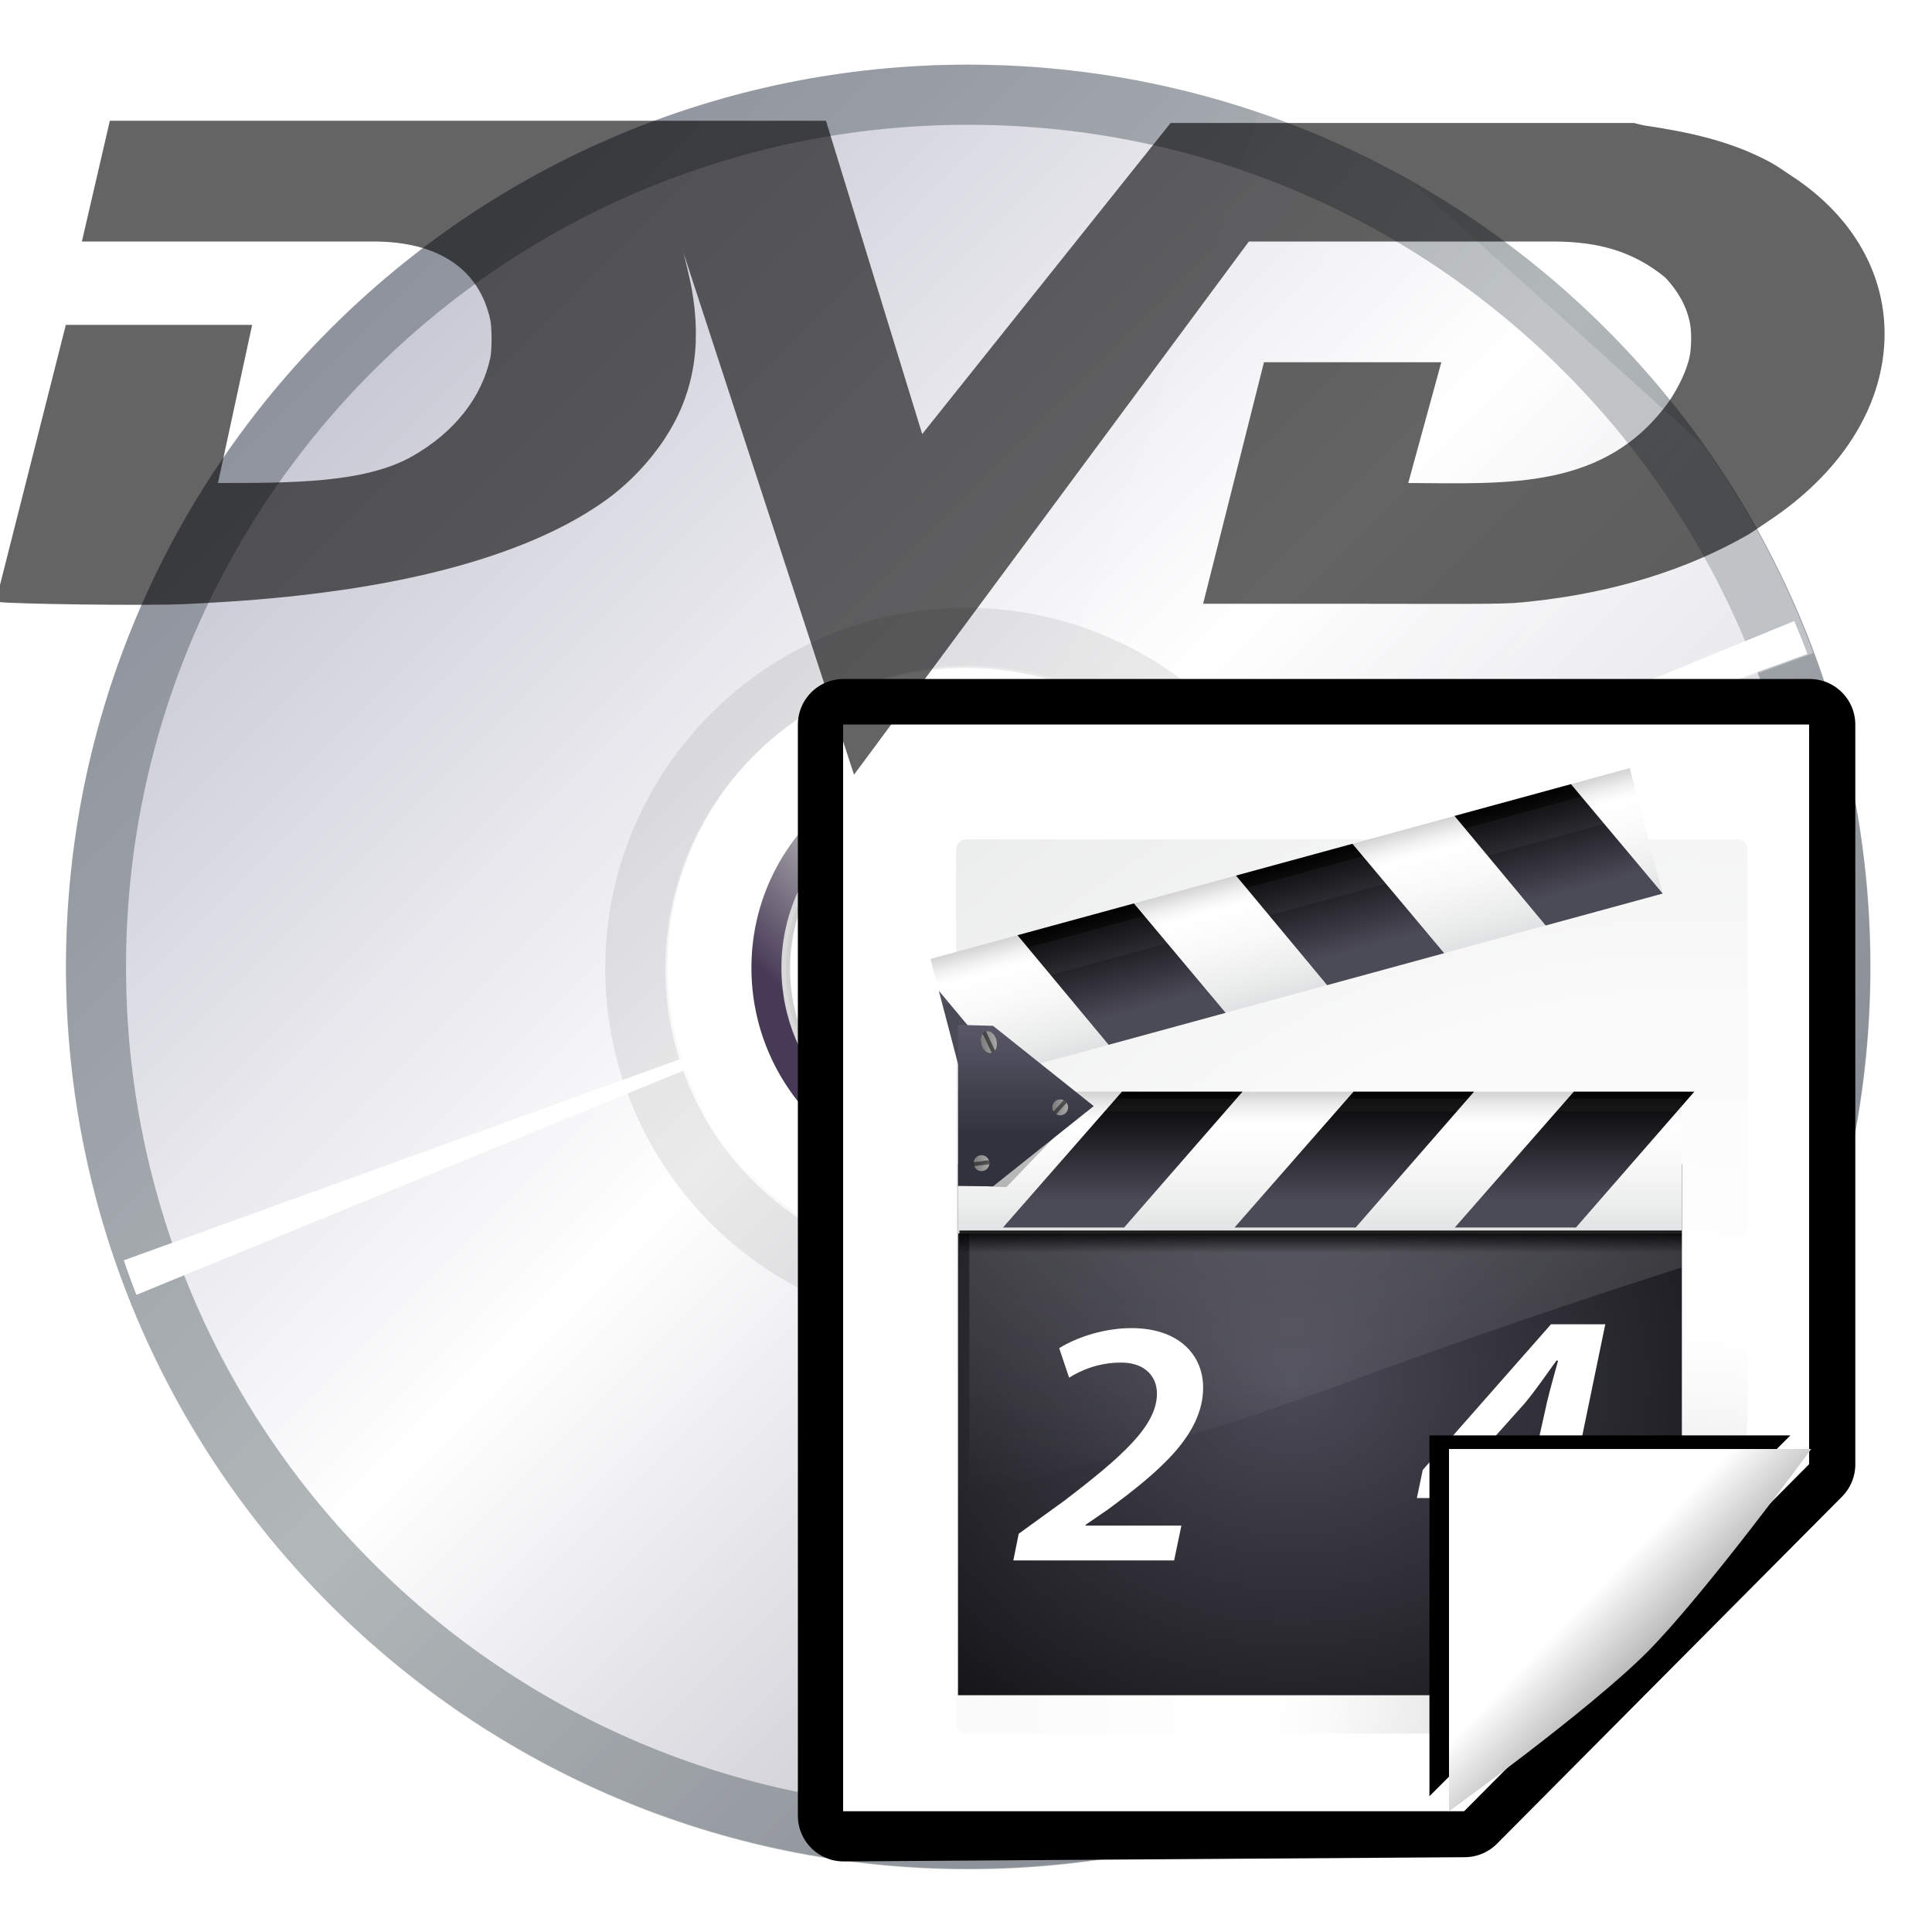
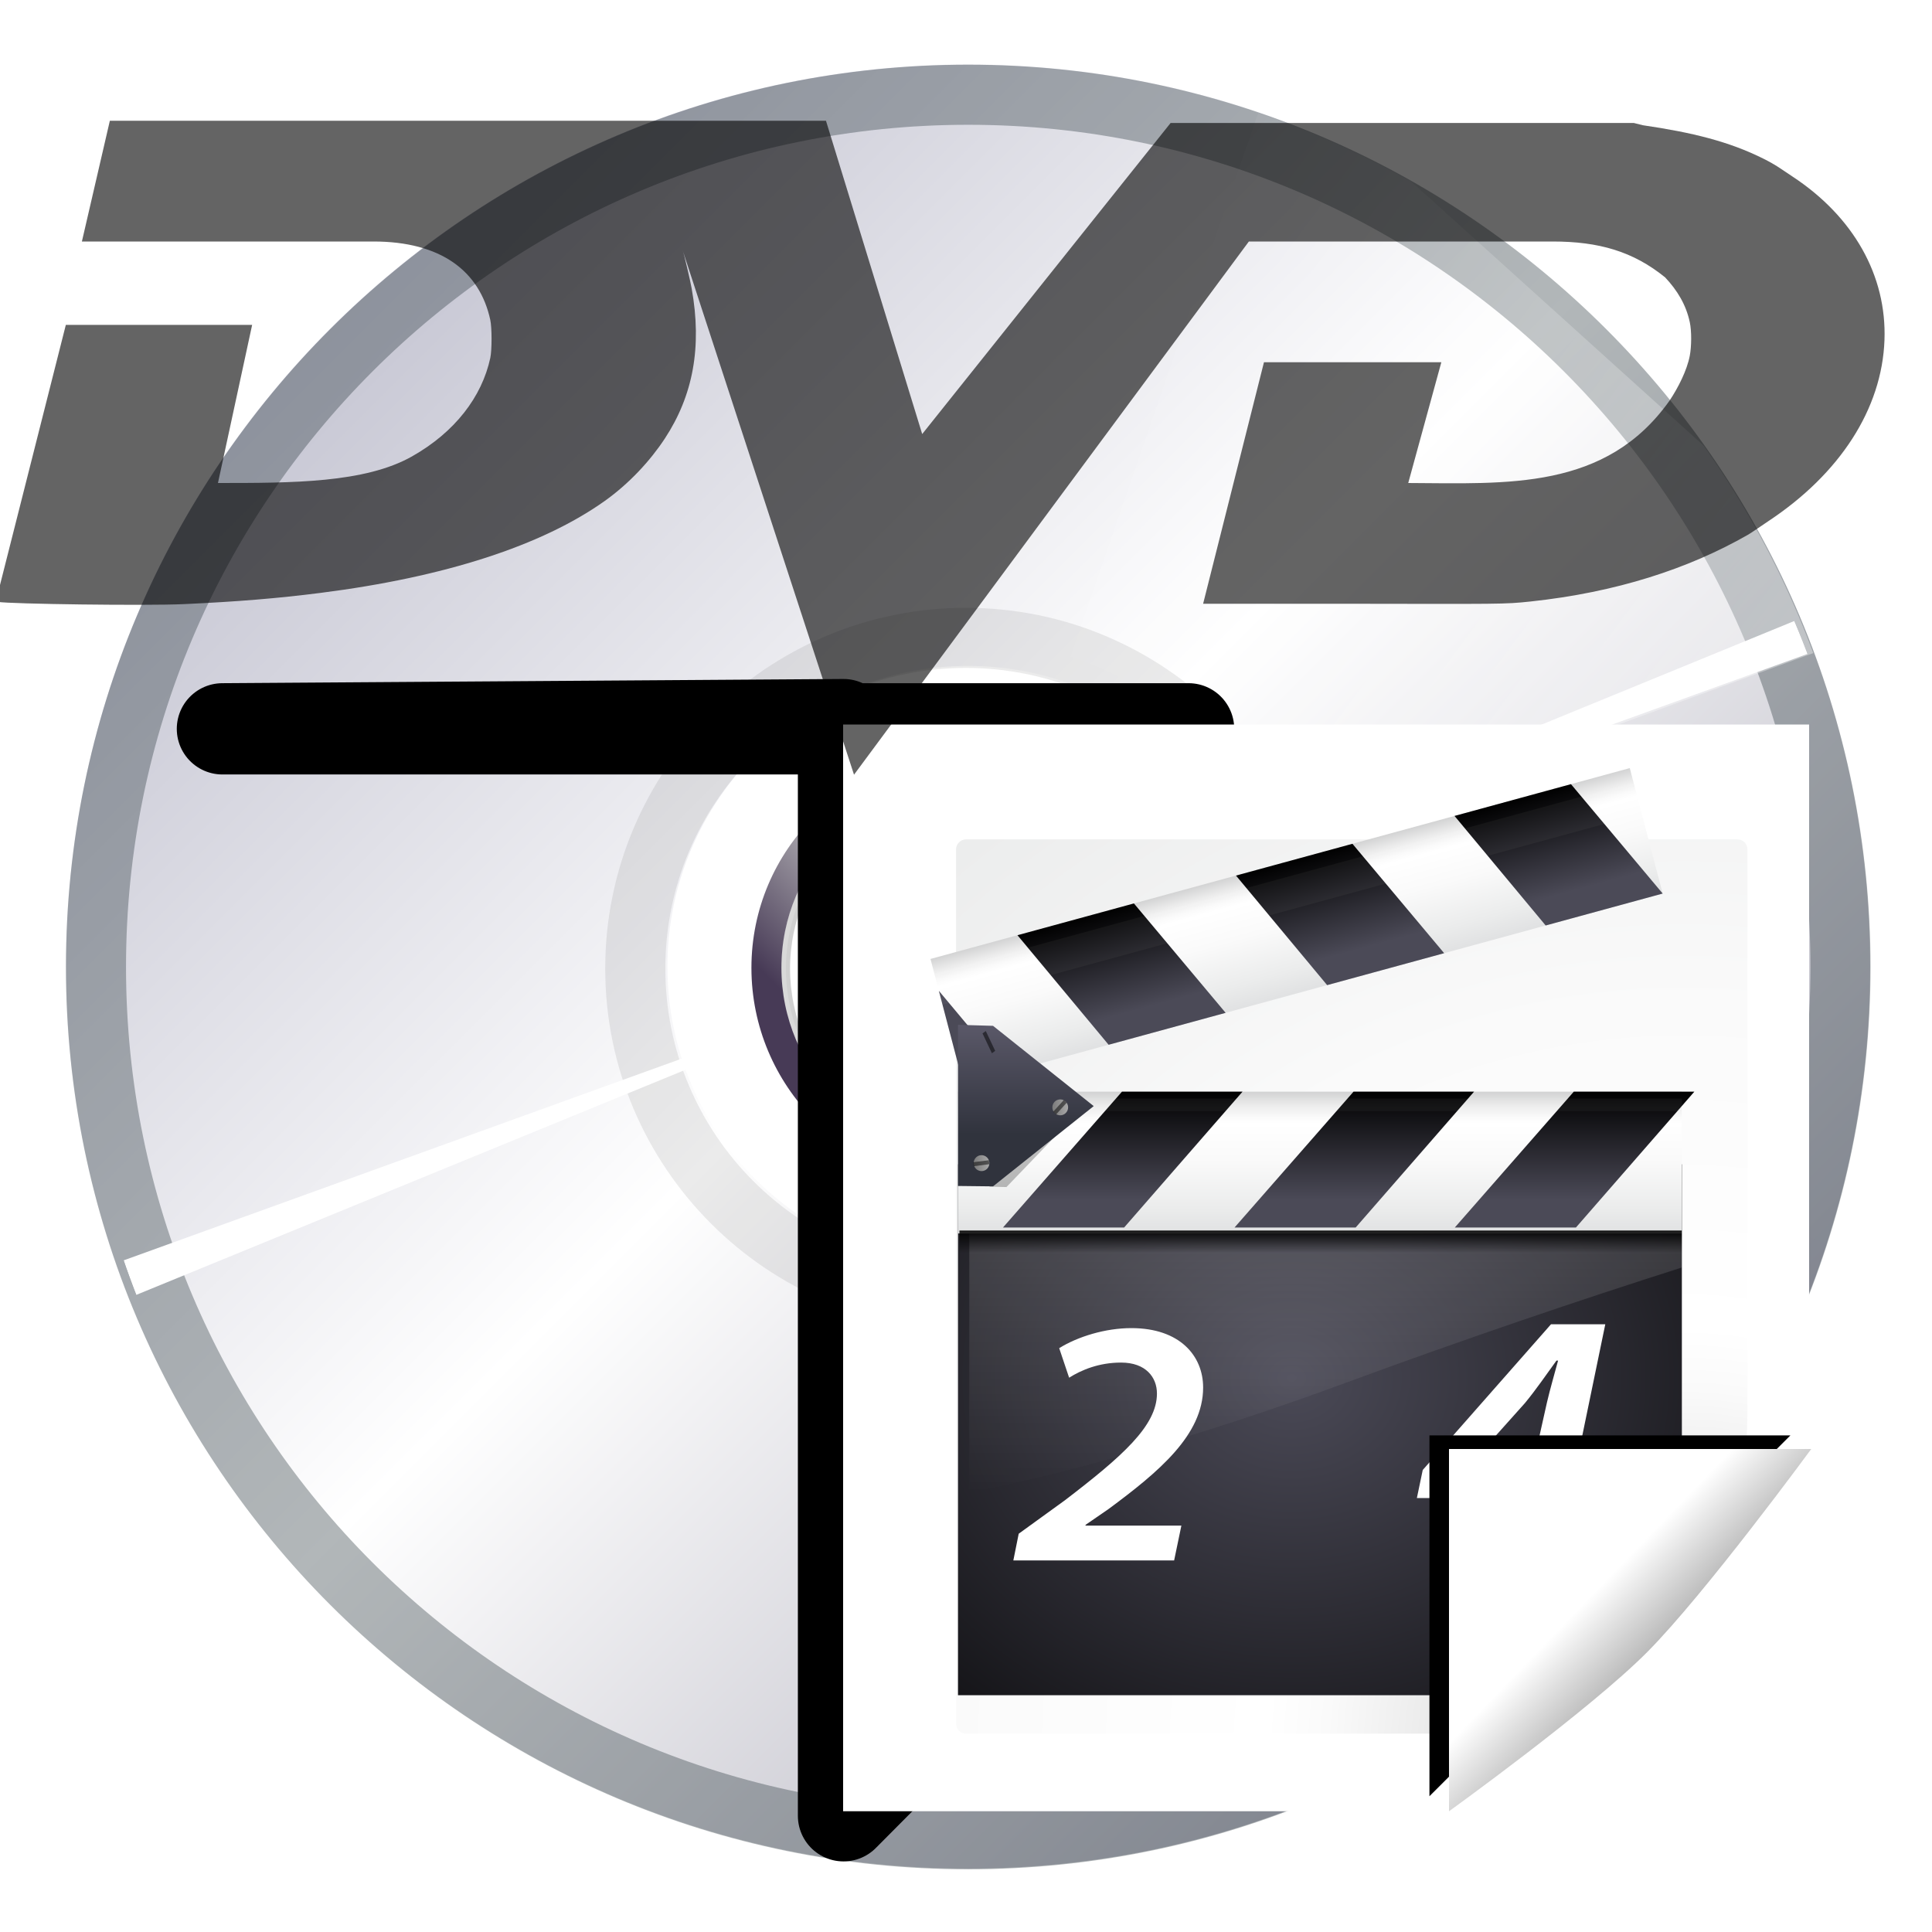
<svg xmlns="http://www.w3.org/2000/svg" xmlns:ns1="http://sodipodi.sourceforge.net/DTD/sodipodi-0.dtd" xmlns:ns2="http://www.inkscape.org/namespaces/inkscape" xmlns:xlink="http://www.w3.org/1999/xlink" version="1.0" id="Livello_1" width="128" height="128" viewBox="100.873 -104.477 263.043 263.042" overflow="visible" enable-background="new 100.873 -104.477 263.043 263.042" xml:space="preserve" ns1:version="0.32" ns2:version="0.48.1 r9760" ns1:docname="tools-rip-video-dvd.svgz" ns2:output_extension="org.inkscape.output.svgz.inkscape" style="overflow:visible" ns2:export-filename="/home/pinheiro/pics/oxygen-icons/scalable/actions/small/16x16/tools-rip-video-dvd.png" ns2:export-xdpi="45" ns2:export-ydpi="45">
  <defs id="defs82">
    <radialGradient gradientUnits="userSpaceOnUse" r="120" cy="27.301" cx="232.5" id="radialGradient2810">
      <stop id="stop2812" style="stop-color:#c2c2d0;stop-opacity:1;" offset="0" />
      <stop offset="0.5" style="stop-color:#ffffff;stop-opacity:1;" id="stop2816" />
      <stop id="stop2820" style="stop-color:#b3b2be;stop-opacity:1;" offset="1" />
    </radialGradient>
    <filter ns2:collect="always" id="filter3736">
      <feGaussianBlur ns2:collect="always" stdDeviation="0.949" id="feGaussianBlur3738" />
    </filter>
    <filter ns2:collect="always" id="filter3740">
      <feGaussianBlur ns2:collect="always" stdDeviation="0.949" id="feGaussianBlur3742" />
    </filter>
    <clipPath clipPathUnits="userSpaceOnUse" id="clipPath3750">
      <path style="fill:url(#linearGradient3754);fill-opacity:1" id="path3752" d="m 232.394,-96.257 c -68.097,0 -123.301,55.204 -123.301,123.301 0,68.097 55.204,123.301 123.301,123.301 68.097,0 123.301,-55.205 123.301,-123.301 0,-68.096 -55.204,-123.301 -123.301,-123.301 z m 0,164.402 c -22.699,0 -41.1,-18.402 -41.1,-41.1 0,-22.699 18.402,-41.1 41.1,-41.1 22.7,0 41.1,18.402 41.1,41.1 0,22.699 -18.401,41.1 -41.1,41.1 z" />
    </clipPath>
    <linearGradient ns2:collect="always" xlink:href="#radialGradient2810" id="linearGradient3754" gradientUnits="userSpaceOnUse" gradientTransform="translate(0,41.1)" x1="137.816" y1="-108.635" x2="314.595" y2="68.144" />
    <filter height="1.563" y="-0.281" width="1.279" x="-0.139" id="filter4330" ns2:collect="always">
      <feGaussianBlur id="feGaussianBlur4332" stdDeviation="3.48" ns2:collect="always" />
    </filter>
    <filter id="filter4236" ns2:collect="always">
      <feGaussianBlur id="feGaussianBlur4238" stdDeviation="0.479" ns2:collect="always" />
    </filter>
    <filter id="filter4171" ns2:collect="always">
      <feGaussianBlur id="feGaussianBlur4173" stdDeviation="0.843" ns2:collect="always" />
    </filter>
    <filter id="filter4155" ns2:collect="always">
      <feGaussianBlur id="feGaussianBlur4157" stdDeviation="0.928" ns2:collect="always" />
    </filter>
    <mask id="mask3853" maskUnits="userSpaceOnUse">
      <path id="path3855" d="m -115.097,-75.001 c -56.832,0 -102.88,46.112 -102.88,102.944 0,56.832 46.047,102.88 102.88,102.88 56.832,0 102.944,-46.047 102.944,-102.88 0,-56.832 -46.112,-102.944 -102.944,-102.944 z m 0,68.586 c 18.953,0 34.357,15.405 34.357,34.357 0,18.953 -15.405,34.293 -34.357,34.293 -18.953,0 -34.293,-15.34 -34.293,-34.293 0,-18.953 15.34,-34.357 34.293,-34.357 z" style="fill:url(#radialGradient3857);fill-opacity:1;stroke:none" />
    </mask>
    <radialGradient r="102.912" fy="89.562" fx="-79.102" cy="27.911" cx="-115.065" gradientTransform="translate(0,2.5765196e-6)" gradientUnits="userSpaceOnUse" id="radialGradient3857" xlink:href="#linearGradient3796" ns2:collect="always" />
    <filter id="filter3748" ns2:collect="always">
      <feGaussianBlur id="feGaussianBlur3750" stdDeviation="1.416" ns2:collect="always" />
    </filter>
    <filter height="1.261" y="-0.13" width="1.163" x="-0.082" id="filter3732" ns2:collect="always">
      <feGaussianBlur id="feGaussianBlur3734" stdDeviation="2.343" ns2:collect="always" />
    </filter>
    <filter id="filter5172-3" ns2:collect="always">
      <feGaussianBlur id="feGaussianBlur5174-1" stdDeviation="2.441" ns2:collect="always" />
    </filter>
    <filter id="filter4199-8" ns2:collect="always">
      <feGaussianBlur id="feGaussianBlur4201-4" stdDeviation="2.448" ns2:collect="always" />
    </filter>
    <linearGradient y2="1.588" x2="201.857" y1="53.012" x1="263.143" gradientTransform="matrix(0.966,0,0,0.967,586.069,0.79)" gradientUnits="userSpaceOnUse" id="linearGradient2857-3" xlink:href="#XMLID_16_-4" ns2:collect="always" />
    <linearGradient y2="10.338" x2="215.537" y1="44.263" x1="249.462" gradientTransform="matrix(1.046,0,0,1.046,588.272,0.21)" gradientUnits="userSpaceOnUse" id="linearGradient2839-4" xlink:href="#XMLID_15_-4" ns2:collect="always" />
    <linearGradient id="linearGradient2797-3">
      <stop id="stop2799-7" offset="0" style="stop-color:#ffffff;stop-opacity:1;" />
      <stop id="stop2801-4" offset="1" style="stop-color:#ffffff;stop-opacity:0;" />
    </linearGradient>
    <linearGradient id="linearGradient3667">
      <stop id="stop3669" offset="0" style="stop-color:#473a56;stop-opacity:1;" />
      <stop style="stop-color:#c4c4c4;stop-opacity:1;" offset="0.5" id="stop3675" />
      <stop id="stop3671" offset="1" style="stop-color:#282131;stop-opacity:1;" />
    </linearGradient>
    <linearGradient id="linearGradient3796">
      <stop id="stop3798" offset="0" style="stop-color:#ffffff;stop-opacity:1;" />
      <stop id="stop3800" offset="1" style="stop-color:#ffffff;stop-opacity:0.661;" />
    </linearGradient>
    <linearGradient id="linearGradient4240">
      <stop id="stop4242" offset="0" style="stop-color:#ee00dd;stop-opacity:1;" />
      <stop style="stop-color:#aaee00;stop-opacity:1;" offset="0.5" id="stop4248" />
      <stop id="stop4244" offset="1" style="stop-color:#8d0083;stop-opacity:1;" />
    </linearGradient>
    <linearGradient id="linearGradient4250">
      <stop id="stop4252" offset="0" style="stop-color:#00e0e0;stop-opacity:1;" />
      <stop style="stop-color:#e0d800;stop-opacity:1;" offset="0.5" id="stop4258" />
      <stop id="stop4260" offset="0.75" style="stop-color:#00dcd1;stop-opacity:1;" />
      <stop id="stop4254" offset="1" style="stop-color:#e000b4;stop-opacity:1;" />
    </linearGradient>
    <filter ns2:collect="always" id="filter5730" x="-0.084" width="1.168" y="-0.105" height="1.209">
      <feGaussianBlur ns2:collect="always" stdDeviation="2.628" id="feGaussianBlur5732" />
    </filter>
    <filter ns2:collect="always" id="filter5734">
      <feGaussianBlur ns2:collect="always" stdDeviation="1.521" id="feGaussianBlur5736" />
    </filter>
    <linearGradient ns2:collect="always" xlink:href="#radialGradient2810" id="linearGradient4427" gradientUnits="userSpaceOnUse" gradientTransform="matrix(1.448,0,0,1.448,229.257,26.913)" x1="137.816" y1="-108.635" x2="314.595" y2="68.144" />
    <linearGradient ns2:collect="always" xlink:href="#linearGradient2797-3" id="linearGradient4429" gradientUnits="userSpaceOnUse" x1="109.967" y1="88.016" x2="232" y2="88.016" gradientTransform="translate(4.018,-0.603)" />
    <linearGradient ns2:collect="always" xlink:href="#linearGradient2797-3" id="linearGradient4431" gradientUnits="userSpaceOnUse" x1="356.386" y1="27" x2="232" y2="-65.195" gradientTransform="translate(4.018,-0.603)" />
    <linearGradient ns2:collect="always" xlink:href="#linearGradient2797-3" id="linearGradient4433" gradientUnits="userSpaceOnUse" x1="356.386" y1="27" x2="232" y2="-65.195" gradientTransform="translate(4.018,-0.603)" />
    <linearGradient ns2:collect="always" xlink:href="#linearGradient4240" id="linearGradient4435" gradientUnits="userSpaceOnUse" x1="-123.724" y1="54.821" x2="-120.189" y2="49.727" gradientTransform="translate(-1.677,0.251)" />
    <linearGradient ns2:collect="always" xlink:href="#linearGradient4250" id="linearGradient4437" gradientUnits="userSpaceOnUse" x1="-127.2" y1="58.165" x2="-122.627" y2="53.25" gradientTransform="translate(-1.677,0.251)" />
    <linearGradient ns2:collect="always" xlink:href="#linearGradient4250" id="linearGradient4439" gradientUnits="userSpaceOnUse" x1="-127.2" y1="58.165" x2="-122.627" y2="53.25" gradientTransform="translate(-1.677,0.251)" />
    <linearGradient ns2:collect="always" xlink:href="#linearGradient3667" id="linearGradient4441" gradientUnits="userSpaceOnUse" gradientTransform="matrix(0.585,0,0,0.585,100.468,16.152)" x1="218.454" y1="53.338" x2="246.255" y2="25.537" />
    <filter color-interpolation-filters="sRGB" ns2:collect="always" id="filter4468">
      <feGaussianBlur ns2:collect="always" stdDeviation="2.068" id="feGaussianBlur4470" />
    </filter>
    <radialGradient gradientUnits="userSpaceOnUse" r="139.559" cy="112.305" cx="102" id="XMLID_8_">
      <stop id="stop41" style="stop-color:#b7b8b9;stop-opacity:1;" offset="0" />
      <stop id="stop47" style="stop-color:#ECECEC" offset="0.189" />
      <stop id="stop49" style="stop-color:#FAFAFA" offset="0.257" />
      <stop id="stop51-3" style="stop-color:#FFFFFF" offset="0.301" />
      <stop id="stop53-6" style="stop-color:#FAFAFA" offset="0.531" />
      <stop id="stop55-5" style="stop-color:#EBECEC" offset="0.845" />
      <stop id="stop57" style="stop-color:#E1E2E3" offset="1" />
    </radialGradient>
    <clipPath id="clipPath7084" clipPathUnits="userSpaceOnUse">
      <path id="path7086" d="m 72,88 -32,32 -8,0 0,-40 40,0 0,8 z" style="fill:#000000;fill-opacity:1;fill-rule:evenodd;stroke:none" />
    </clipPath>
    <filter color-interpolation-filters="sRGB" id="filter6697" height="1.384" y="-0.192" width="1.384" x="-0.192" ns2:collect="always">
      <feGaussianBlur id="feGaussianBlur6699" stdDeviation="1.945" ns2:collect="always" />
    </filter>
    <linearGradient id="linearGradient10207">
      <stop id="stop10209" offset="0" style="stop-color:#a2a2a2;stop-opacity:1;" />
      <stop id="stop10211" offset="1" style="stop-color:#ffffff;stop-opacity:1;" />
    </linearGradient>
    <linearGradient ns2:collect="always" xlink:href="#linearGradient10207" id="linearGradient3436" gradientUnits="userSpaceOnUse" gradientTransform="matrix(1.43,0,0,1.438,187.05,-29.969)" x1="98.617" y1="106.414" x2="91.229" y2="99.255" />
    <radialGradient ns2:collect="always" xlink:href="#XMLID_8_" id="radialGradient3440" gradientUnits="userSpaceOnUse" gradientTransform="matrix(1.355,0,0,1.372,191.865,-20.314)" cx="102" cy="112.305" r="139.559" />
    <radialGradient ns2:collect="always" xlink:href="#XMLID_29_-4" id="radialGradient4825" gradientUnits="userSpaceOnUse" gradientTransform="matrix(0.574,0,0,-0.468,88.388,-61.529)" cx="390.478" cy="-374.3" fx="390.478" fy="-374.3" r="125.839" />
    <radialGradient gradientUnits="userSpaceOnUse" gradientTransform="matrix(0.95,0,0,-0.877,-282.396,-263.259)" r="125.839" cy="-322.545" cx="357.525" id="XMLID_29_-4">
      <stop id="stop2479-5" style="stop-color:#4B4A57" offset="0" />
      <stop id="stop2481-2" style="stop-color:#000000" offset="0.74" />
    </radialGradient>
    <linearGradient ns2:collect="always" xlink:href="#linearGradient13380-7" id="linearGradient4821" gradientUnits="userSpaceOnUse" gradientTransform="matrix(0.898,0,0,-0.783,257.616,158.376)" x1="67.084" y1="81.243" x2="67.084" y2="46.436" />
    <linearGradient id="linearGradient13380-7" gradientUnits="userSpaceOnUse" x1="382.217" y1="-305.748" x2="382.217" y2="-303.536" gradientTransform="matrix(1,0,0,-1,-290,-266.474)">
      <stop offset="0" style="stop-color:#ffffff;stop-opacity:1;" id="stop13382-8" />
      <stop offset="1" style="stop-color:#ffffff;stop-opacity:0;" id="stop13384-8" />
    </linearGradient>
    <linearGradient ns2:collect="always" xlink:href="#XMLID_8_-2" id="linearGradient4819" gradientUnits="userSpaceOnUse" gradientTransform="matrix(0.604,0,0,-1.35,83.842,-307.052)" x1="375.799" y1="-295.39" x2="375.799" y2="-303.765" />
    <radialGradient id="XMLID_8_-2" cx="102" cy="112.305" r="139.559" gradientUnits="userSpaceOnUse">
      <stop offset="0" style="stop-color:#b7b8b9;stop-opacity:1;" id="stop41-89" />
      <stop offset="0.189" style="stop-color:#ECECEC" id="stop47-6" />
      <stop offset="0.257" style="stop-color:#FAFAFA" id="stop49-07" />
      <stop offset="0.301" style="stop-color:#FFFFFF" id="stop51-01" />
      <stop offset="0.531" style="stop-color:#FAFAFA" id="stop53-0" />
      <stop offset="0.845" style="stop-color:#EBECEC" id="stop55-13" />
      <stop offset="1" style="stop-color:#E1E2E3" id="stop57-7" />
    </radialGradient>
    <filter color-interpolation-filters="sRGB" id="filter8086" ns2:collect="always">
      <feGaussianBlur id="feGaussianBlur8088" stdDeviation="0.479" ns2:collect="always" />
    </filter>
    <linearGradient ns2:collect="always" xlink:href="#XMLID_29_-4" id="linearGradient4817" gradientUnits="userSpaceOnUse" gradientTransform="matrix(0.855,0,-0.549,1.235,280.332,38.451)" x1="68.75" y1="50.38" x2="68.75" y2="41.686" />
    <linearGradient ns2:collect="always" xlink:href="#XMLID_29_-4" id="linearGradient4815" gradientUnits="userSpaceOnUse" gradientTransform="matrix(0.855,0,-0.549,1.235,279.93,38.451)" x1="68.75" y1="50.38" x2="68.75" y2="41.686" />
    <linearGradient ns2:collect="always" xlink:href="#XMLID_36_-6" id="linearGradient4813" gradientUnits="userSpaceOnUse" gradientTransform="matrix(0.604,0,0,-0.786,83.906,-135.775)" x1="382.217" y1="-305.748" x2="382.217" y2="-303.536" />
    <linearGradient gradientTransform="matrix(1,0,0,-1,-290,-266.474)" y2="-303.536" x2="382.217" y1="-305.748" x1="382.217" gradientUnits="userSpaceOnUse" id="XMLID_36_-6">
      <stop id="stop2530-7" style="stop-color:black;stop-opacity:0;" offset="0" />
      <stop id="stop2532-60" style="stop-color:#000000" offset="1" />
    </linearGradient>
    <linearGradient ns2:collect="always" xlink:href="#XMLID_8_-2" id="linearGradient4803" gradientUnits="userSpaceOnUse" gradientTransform="matrix(0.706,0,0,-1.047,-205.977,-278.134)" x1="375.799" y1="-295.39" x2="375.799" y2="-303.765" />
    <linearGradient ns2:collect="always" xlink:href="#XMLID_29_-4" id="linearGradient4805" gradientUnits="userSpaceOnUse" gradientTransform="matrix(-1,0,0,1,141.961,-12)" x1="68.75" y1="50.38" x2="68.75" y2="41.686" />
    <linearGradient ns2:collect="always" xlink:href="#XMLID_29_-4" id="linearGradient4807" gradientUnits="userSpaceOnUse" gradientTransform="matrix(-1,0,0,1,141.961,-12)" x1="68.75" y1="50.38" x2="68.75" y2="41.686" />
    <linearGradient ns2:collect="always" xlink:href="#XMLID_29_-4" id="linearGradient4809" gradientUnits="userSpaceOnUse" gradientTransform="matrix(-1,0,0,1,121.961,-12)" x1="68.75" y1="50.38" x2="68.75" y2="41.686" />
    <linearGradient ns2:collect="always" xlink:href="#XMLID_29_-4" id="linearGradient4811" gradientUnits="userSpaceOnUse" gradientTransform="matrix(-1,0,0,-1,101.961,140)" x1="68.75" y1="50.38" x2="68.75" y2="41.686" />
    <filter color-interpolation-filters="sRGB" id="filter14155" height="2.136" y="-0.568" width="1.025" x="-0.012" ns2:collect="always">
      <feGaussianBlur id="feGaussianBlur14157" stdDeviation="0.327" ns2:collect="always" />
    </filter>
    <linearGradient ns2:collect="always" xlink:href="#XMLID_29_-4" id="linearGradient4801" gradientUnits="userSpaceOnUse" gradientTransform="matrix(0.855,0,-0.549,1.235,296.985,38.451)" x1="68.75" y1="50.38" x2="68.75" y2="41.686" />
    <linearGradient ns2:collect="always" xlink:href="#radialGradient3233-3" id="linearGradient4799" gradientUnits="userSpaceOnUse" gradientTransform="matrix(0.55,0,0,0.584,270.76,73.997)" x1="35.889" y1="24" x2="35.889" y2="37.535" />
    <radialGradient id="radialGradient3233-3" cx="308.477" cy="-306.194" r="108.234" gradientTransform="matrix(0.95,0,0,-0.95,-282.396,-266.28)" gradientUnits="userSpaceOnUse">
      <stop offset="0" style="stop-color:#5a5868;stop-opacity:1;" id="stop3235-7" />
      <stop offset="1" style="stop-color:#30333d;stop-opacity:1;" id="stop3237-9" />
    </radialGradient>
    <linearGradient ns2:collect="always" xlink:href="#linearGradient6475-3" id="linearGradient4795" gradientUnits="userSpaceOnUse" x1="3.75" y1="18" x2="8" y2="18" />
    <linearGradient id="linearGradient6475-3">
      <stop id="stop6477-7" offset="0" style="stop-color:#7b7b7b;stop-opacity:1;" />
      <stop id="stop6479-87" offset="1" style="stop-color:#a8a8a8;stop-opacity:1;" />
    </linearGradient>
    <linearGradient ns2:collect="always" xlink:href="#radialGradient11304-4" id="linearGradient4797" gradientUnits="userSpaceOnUse" x1="39.883" y1="-16.811" x2="41.883" y2="-16.811" />
    <radialGradient gradientUnits="userSpaceOnUse" gradientTransform="matrix(0.95,0,0,-0.95,-282.396,-266.28)" r="108.311" cy="-306.194" cx="308.446" id="radialGradient11304-4">
      <stop id="stop11306-1" style="stop-color:#4B4A57" offset="0" />
      <stop id="stop11308-9" style="stop-color:#000000" offset="1" />
    </radialGradient>
    <linearGradient ns2:collect="always" xlink:href="#linearGradient6475-3" id="linearGradient4791" gradientUnits="userSpaceOnUse" x1="3.75" y1="18" x2="8" y2="18" />
    <linearGradient ns2:collect="always" xlink:href="#radialGradient11304-4" id="linearGradient4793" gradientUnits="userSpaceOnUse" x1="28.557" y1="45.064" x2="30.557" y2="45.064" />
    <linearGradient ns2:collect="always" xlink:href="#linearGradient6475-3" id="linearGradient4787" gradientUnits="userSpaceOnUse" x1="3.75" y1="18" x2="8" y2="18" />
    <linearGradient ns2:collect="always" xlink:href="#radialGradient11304-4" id="linearGradient4789" gradientUnits="userSpaceOnUse" x1="5.653" y1="57.607" x2="7.653" y2="57.607" />
    <linearGradient y2="598.057" x2="247.257" y1="441.08" x1="247.257" gradientTransform="matrix(1.334,0,0,1.334,549.293,-442.145)" gradientUnits="userSpaceOnUse" id="linearGradient3570" xlink:href="#linearGradient3697" ns2:collect="always" />
    <linearGradient ns2:collect="always" id="linearGradient3697">
      <stop style="stop-color:#000000;stop-opacity:1;" offset="0" id="stop3699" />
      <stop style="stop-color:#000000;stop-opacity:0;" offset="1" id="stop3701" />
    </linearGradient>
    <radialGradient gradientUnits="userSpaceOnUse" r="120" cy="27.301" cx="232.5" id="radialGradient2810-5">
      <stop id="stop2812-0" style="stop-color:#c2c2d0;stop-opacity:1;" offset="0" />
      <stop offset="0.5" style="stop-color:#ffffff;stop-opacity:1;" id="stop2816-3" />
      <stop id="stop2820-6" style="stop-color:#b3b2be;stop-opacity:1;" offset="1" />
    </radialGradient>
    <linearGradient ns2:collect="always" xlink:href="#radialGradient2810-5" id="linearGradient3754-6" gradientUnits="userSpaceOnUse" gradientTransform="translate(0,41.1)" x1="137.816" y1="-108.635" x2="314.595" y2="68.144" />
    <radialGradient r="102.912" fy="89.562" fx="-79.102" cy="27.911" cx="-115.065" gradientTransform="translate(0,2.5765196e-6)" gradientUnits="userSpaceOnUse" id="radialGradient3857-7" xlink:href="#linearGradient3796-1" ns2:collect="always" />
    <linearGradient id="linearGradient2797-3-7">
      <stop id="stop2799-7-8" offset="0" style="stop-color:#ffffff;stop-opacity:1;" />
      <stop id="stop2801-4-6" offset="1" style="stop-color:#ffffff;stop-opacity:0;" />
    </linearGradient>
    <linearGradient id="linearGradient3796-1">
      <stop id="stop3798-4" offset="0" style="stop-color:#ffffff;stop-opacity:1;" />
      <stop id="stop3800-9" offset="1" style="stop-color:#ffffff;stop-opacity:0.661;" />
    </linearGradient>
    <linearGradient gradientTransform="translate(886.269,51.48)" ns2:collect="always" xlink:href="#linearGradient2797-3-7" id="linearGradient5944-7" gradientUnits="userSpaceOnUse" x1="109.967" y1="88.016" x2="232" y2="88.016" />
    <linearGradient gradientTransform="translate(886.269,51.48)" ns2:collect="always" xlink:href="#linearGradient2797-3-7" id="linearGradient5948-7" gradientUnits="userSpaceOnUse" x1="356.386" y1="27" x2="232" y2="-65.195" />
    <linearGradient ns2:collect="always" xlink:href="#linearGradient3697" id="linearGradient3703" x1="247.257" y1="441.08" x2="247.257" y2="598.057" gradientUnits="userSpaceOnUse" gradientTransform="matrix(1.334,0,0,1.334,2913.203,-16.93)" />
    <linearGradient y2="25.537" x2="246.255" y1="53.338" x1="218.454" gradientTransform="matrix(0.585,0,0,0.585,100.468,16.152)" gradientUnits="userSpaceOnUse" id="linearGradient4441-7" xlink:href="#linearGradient3667-4" ns2:collect="always" />
    <linearGradient gradientTransform="translate(-1.677,0.251)" y2="53.25" x2="-122.627" y1="58.165" x1="-127.2" gradientUnits="userSpaceOnUse" id="linearGradient4439-9" xlink:href="#linearGradient4250-0" ns2:collect="always" />
    <linearGradient gradientTransform="translate(-1.677,0.251)" y2="53.25" x2="-122.627" y1="58.165" x1="-127.2" gradientUnits="userSpaceOnUse" id="linearGradient4437-5" xlink:href="#linearGradient4250-0" ns2:collect="always" />
    <linearGradient gradientTransform="translate(-1.677,0.251)" y2="49.727" x2="-120.189" y1="54.821" x1="-123.724" gradientUnits="userSpaceOnUse" id="linearGradient4435-1" xlink:href="#linearGradient4240-2" ns2:collect="always" />
    <linearGradient gradientTransform="translate(4.018,-0.603)" y2="-65.195" x2="232" y1="27" x1="356.386" gradientUnits="userSpaceOnUse" id="linearGradient4433-1" xlink:href="#linearGradient2797-3-9" ns2:collect="always" />
    <linearGradient gradientTransform="translate(4.018,-0.603)" y2="-65.195" x2="232" y1="27" x1="356.386" gradientUnits="userSpaceOnUse" id="linearGradient4431-7" xlink:href="#linearGradient2797-3-9" ns2:collect="always" />
    <linearGradient gradientTransform="translate(4.018,-0.603)" y2="88.016" x2="232" y1="88.016" x1="109.967" gradientUnits="userSpaceOnUse" id="linearGradient4429-7" xlink:href="#linearGradient2797-3-9" ns2:collect="always" />
    <linearGradient y2="68.144" x2="314.595" y1="-108.635" x1="137.816" gradientTransform="matrix(1.448,0,0,1.448,229.257,26.913)" gradientUnits="userSpaceOnUse" id="linearGradient4427-1" xlink:href="#radialGradient2810-6" ns2:collect="always" />
    <filter id="filter5734-0" ns2:collect="always">
      <feGaussianBlur id="feGaussianBlur5736-9" stdDeviation="1.521" ns2:collect="always" />
    </filter>
    <filter height="1.209" y="-0.105" width="1.168" x="-0.084" id="filter5730-4" ns2:collect="always">
      <feGaussianBlur id="feGaussianBlur5732-9" stdDeviation="2.628" ns2:collect="always" />
    </filter>
    <linearGradient id="linearGradient4250-0">
      <stop style="stop-color:#00e0e0;stop-opacity:1;" offset="0" id="stop4252-6" />
      <stop id="stop4258-1" offset="0.5" style="stop-color:#e0d800;stop-opacity:1;" />
      <stop style="stop-color:#00dcd1;stop-opacity:1;" offset="0.75" id="stop4260-5" />
      <stop style="stop-color:#e000b4;stop-opacity:1;" offset="1" id="stop4254-9" />
    </linearGradient>
    <linearGradient id="linearGradient4240-2">
      <stop style="stop-color:#ee00dd;stop-opacity:1;" offset="0" id="stop4242-2" />
      <stop id="stop4248-6" offset="0.5" style="stop-color:#aaee00;stop-opacity:1;" />
      <stop style="stop-color:#8d0083;stop-opacity:1;" offset="1" id="stop4244-1" />
    </linearGradient>
    <linearGradient id="linearGradient3796-7">
      <stop style="stop-color:#ffffff;stop-opacity:1;" offset="0" id="stop3798-2" />
      <stop style="stop-color:#ffffff;stop-opacity:0.661;" offset="1" id="stop3800-7" />
    </linearGradient>
    <linearGradient id="linearGradient3667-4">
      <stop style="stop-color:#473a56;stop-opacity:1;" offset="0" id="stop3669-8" />
      <stop id="stop3675-7" offset="0.5" style="stop-color:#c4c4c4;stop-opacity:1;" />
      <stop style="stop-color:#282131;stop-opacity:1;" offset="1" id="stop3671-1" />
    </linearGradient>
    <linearGradient id="linearGradient2797-3-9">
      <stop style="stop-color:#ffffff;stop-opacity:1;" offset="0" id="stop2799-7-5" />
      <stop style="stop-color:#ffffff;stop-opacity:0;" offset="1" id="stop2801-4-0" />
    </linearGradient>
    <linearGradient ns2:collect="always" xlink:href="#XMLID_15_-4" id="linearGradient2839-4-4" gradientUnits="userSpaceOnUse" gradientTransform="matrix(1.046,0,0,1.046,588.272,0.21)" x1="249.462" y1="44.263" x2="215.537" y2="10.338" />
    <linearGradient ns2:collect="always" xlink:href="#XMLID_16_-4" id="linearGradient2857-3-6" gradientUnits="userSpaceOnUse" gradientTransform="matrix(0.966,0,0,0.967,586.069,0.79)" x1="263.143" y1="53.012" x2="201.857" y2="1.588" />
    <filter ns2:collect="always" id="filter4199-8-2">
      <feGaussianBlur ns2:collect="always" stdDeviation="2.448" id="feGaussianBlur4201-4-6" />
    </filter>
    <filter ns2:collect="always" id="filter5172-3-8">
      <feGaussianBlur ns2:collect="always" stdDeviation="2.441" id="feGaussianBlur5174-1-9" />
    </filter>
    <filter ns2:collect="always" id="filter3732-0" x="-0.082" width="1.163" y="-0.13" height="1.261">
      <feGaussianBlur ns2:collect="always" stdDeviation="2.343" id="feGaussianBlur3734-6" />
    </filter>
    <filter ns2:collect="always" id="filter3748-9">
      <feGaussianBlur ns2:collect="always" stdDeviation="1.416" id="feGaussianBlur3750-2" />
    </filter>
    <radialGradient ns2:collect="always" xlink:href="#linearGradient3796-7" id="radialGradient3857-4" gradientUnits="userSpaceOnUse" gradientTransform="translate(0,2.5765196e-6)" cx="-115.065" cy="27.911" fx="-79.102" fy="89.562" r="102.912" />
    <mask maskUnits="userSpaceOnUse" id="mask3853-3">
      <path style="fill:url(#radialGradient3857-4);fill-opacity:1;stroke:none" d="m -115.097,-75.001 c -56.832,0 -102.88,46.112 -102.88,102.944 0,56.832 46.047,102.88 102.88,102.88 56.832,0 102.944,-46.047 102.944,-102.88 0,-56.832 -46.112,-102.944 -102.944,-102.944 z m 0,68.586 c 18.953,0 34.357,15.405 34.357,34.357 0,18.953 -15.405,34.293 -34.357,34.293 -18.953,0 -34.293,-15.34 -34.293,-34.293 0,-18.953 15.34,-34.357 34.293,-34.357 z" id="path3855-1" />
    </mask>
    <filter ns2:collect="always" id="filter4155-8">
      <feGaussianBlur ns2:collect="always" stdDeviation="0.928" id="feGaussianBlur4157-4" />
    </filter>
    <filter ns2:collect="always" id="filter4171-6">
      <feGaussianBlur ns2:collect="always" stdDeviation="0.843" id="feGaussianBlur4173-8" />
    </filter>
    <filter ns2:collect="always" id="filter4236-7">
      <feGaussianBlur ns2:collect="always" stdDeviation="0.479" id="feGaussianBlur4238-8" />
    </filter>
    <filter ns2:collect="always" id="filter4330-3" x="-0.139" width="1.279" y="-0.281" height="1.563">
      <feGaussianBlur ns2:collect="always" stdDeviation="3.48" id="feGaussianBlur4332-0" />
    </filter>
    <linearGradient y2="68.144" x2="314.595" y1="-108.635" x1="137.816" gradientTransform="translate(0,41.1)" gradientUnits="userSpaceOnUse" id="linearGradient3754-4" xlink:href="#radialGradient2810-6" ns2:collect="always" />
    <clipPath id="clipPath3750-7" clipPathUnits="userSpaceOnUse">
      <path d="m 232.394,-96.257 c -68.097,0 -123.301,55.204 -123.301,123.301 0,68.097 55.204,123.301 123.301,123.301 68.097,0 123.301,-55.205 123.301,-123.301 0,-68.096 -55.204,-123.301 -123.301,-123.301 z m 0,164.402 c -22.699,0 -41.1,-18.402 -41.1,-41.1 0,-22.699 18.402,-41.1 41.1,-41.1 22.7,0 41.1,18.402 41.1,41.1 0,22.699 -18.401,41.1 -41.1,41.1 z" id="path3752-4" style="fill:url(#linearGradient3754-4);fill-opacity:1" />
    </clipPath>
    <filter id="filter3740-5" ns2:collect="always">
      <feGaussianBlur id="feGaussianBlur3742-4" stdDeviation="0.949" ns2:collect="always" />
    </filter>
    <filter id="filter3736-5" ns2:collect="always">
      <feGaussianBlur id="feGaussianBlur3738-2" stdDeviation="0.949" ns2:collect="always" />
    </filter>
    <radialGradient id="radialGradient2810-6" cx="232.5" cy="27.301" r="120" gradientUnits="userSpaceOnUse">
      <stop offset="0" style="stop-color:#c2c2d0;stop-opacity:1;" id="stop2812-9" />
      <stop id="stop2816-37" style="stop-color:#ffffff;stop-opacity:1;" offset="0.5" />
      <stop offset="1" style="stop-color:#b3b2be;stop-opacity:1;" id="stop2820-4" />
    </radialGradient>
  </defs>
  <ns1:namedview ns2:window-height="684" ns2:window-width="1120" ns2:pageshadow="2" ns2:pageopacity="0.0" guidetolerance="10.0" gridtolerance="10.0" objecttolerance="10.0" borderopacity="1.0" bordercolor="#666666" pagecolor="#ffffff" id="base" ns2:zoom="2.8284271" ns2:cx="23.94998" ns2:cy="69.975809" ns2:window-x="0" ns2:window-y="0" ns2:current-layer="Livello_1" width="128px" height="128px" showgrid="true" showborder="true" showguides="true" ns2:guide-bbox="true" borderlayer="true" ns2:window-maximized="0">
    <ns2:grid id="GridFromPre046Settings" type="xygrid" originx="0px" originy="0px" spacingx="4px" spacingy="4px" color="#0000ff" empcolor="#0000ff" opacity="0.2" empopacity="0.4" empspacing="2" visible="true" enabled="true" />
  </ns1:namedview>
  <filter id="AI_Sfocatura_4">
    <feGaussianBlur stdDeviation="4" id="feGaussianBlur6" />
  </filter>
  <radialGradient id="XMLID_11_" cx="232.5" cy="27.301" r="120" gradientUnits="userSpaceOnUse">
    <stop offset="0" style="stop-color:#d0bfff;stop-opacity:1;" id="stop11" />
    <stop id="stop2806" style="stop-color:#efeeef;stop-opacity:1;" offset="0.399" />
    <stop id="stop2804" style="stop-color:#ffffff;stop-opacity:1;" offset="0.5" />
    <stop offset="0.75" style="stop-color:#efeeef;stop-opacity:1;" id="stop2808" />
    <stop offset="1" style="stop-color:#d0bfff;stop-opacity:1;" id="stop13" />
  </radialGradient>
  <linearGradient id="XMLID_15_" gradientUnits="userSpaceOnUse" x1="249.462" y1="44.263" x2="215.537" y2="10.338" xlink:href="#XMLID_16_" spreadMethod="pad">
    <stop offset="0.3" style="stop-color:#ffffff;stop-opacity:0;" id="stop38" />
    <stop offset="0.497" style="stop-color:#FFFFFF" id="stop40" />
    <stop offset="0.7" style="stop-color:#ffffff;stop-opacity:0;" id="stop42" />
  </linearGradient>
  <linearGradient id="XMLID_16_" gradientUnits="userSpaceOnUse" x1="263.143" y1="53.012" x2="201.857" y2="1.588">
    <stop offset="0.3" style="stop-color:#ffffff;stop-opacity:0;" id="stop51" />
    <stop offset="0.497" style="stop-color:#FFFFFF" id="stop53" />
    <stop offset="0.7" style="stop-color:#ffffff;stop-opacity:0;" id="stop55" />
  </linearGradient>
  <g id="g4388" transform="translate(-4.11,0.617)">
    <g id="g4350">
      <g id="g5690" transform="matrix(0.688,0,0,0.688,-148.305,21.378)">
        <path style="opacity:0.5;fill:#ffffff" id="path48-2" d="m 559.293,-79.371 c -48.156,0 -87.196,39.05 -87.196,87.219 0,48.169 39.04,87.219 87.196,87.219 48.159,0 87.197,-39.05 87.197,-87.219 0,-48.169 -39.038,-87.219 -87.197,-87.219 z m 0,122.107 c -19.264,0 -34.879,-15.619 -34.879,-34.888 0,-19.267 15.615,-34.888 34.879,-34.888 19.264,0 34.879,15.621 34.879,34.888 0,19.269 -15.615,34.888 -34.879,34.888 z" />
        <path style="fill:url(#linearGradient4427);fill-opacity:1" id="path15-7" d="m 559.734,-171.052 c -98.589,0 -178.511,79.922 -178.511,178.511 0,98.589 79.922,178.511 178.511,178.511 98.589,0 178.511,-79.924 178.511,-178.511 0,-98.587 -79.922,-178.511 -178.511,-178.511 z m 0,238.015 c -32.862,0 -59.504,-26.641 -59.504,-59.504 0,-32.862 26.641,-59.504 59.504,-59.504 32.864,0 59.504,26.641 59.504,59.504 0,32.862 -26.64,59.504 -59.504,59.504 z" />
        <path ns1:type="inkscape:offset" ns2:radius="2.6583292" ns2:original="M 232.40625 -75.21875 C 175.55707 -75.21875 129.46875 -29.13042 129.46875 27.71875 C 129.46875 84.567917 175.55707 130.65625 232.40625 130.65625 C 289.25542 130.65625 335.34375 84.567061 335.34375 27.71875 C 335.34375 -29.129564 289.25542 -75.21875 232.40625 -75.21875 z M 232.40625 -73.5 C 288.3083 -73.5 333.625 -28.183297 333.625 27.71875 C 333.625 83.619912 288.3083 128.9375 232.40625 128.9375 C 176.5042 128.9375 131.1875 83.619915 131.1875 27.71875 C 131.1875 -28.183298 176.5042 -73.5 232.40625 -73.5 z " style="fill:#2b383d;fill-opacity:0.36" id="path4765" d="m 232.406,-77.875 c -58.286,0 -105.594,47.308 -105.594,105.594 0,58.286 47.308,105.594 105.594,105.594 C 290.692,133.312 338,86.004 338,27.719 338,-30.566 290.692,-77.875 232.406,-77.875 z m 0,7.031 c 54.465,0 98.562,44.097 98.562,98.562 0,54.464 -44.097,98.562 -98.562,98.562 -54.465,0 -98.562,-44.098 -98.562,-98.562 0,-54.465 44.097,-98.562 98.562,-98.562 z" transform="matrix(1.691,0,0,1.691,166.759,-39.336)" />
        <path style="opacity:0.5;fill:url(#linearGradient2857-3)" id="path57-7" d="m 559.293,-51.645 c -32.848,0 -59.477,26.636 -59.477,59.493 0,32.856 26.629,59.493 59.477,59.493 32.849,0 59.477,-26.636 59.477,-59.493 0,-32.856 -26.628,-59.493 -59.477,-59.493 z m 0,95.188 c -19.678,0 -35.686,-16.014 -35.686,-35.696 0,-19.682 16.008,-35.696 35.686,-35.696 19.677,0 35.686,16.012 35.686,35.696 0,19.683 -16.01,35.696 -35.686,35.696 z" />
        <g transform="matrix(1.487,0,0,1.487,213.938,-33.114)" style="opacity:0.6" id="g61-2">
          <defs id="defs63-2">
            <path style="opacity:0.8" d="m 232.5,-92.699 c -66.274,0 -120,53.726 -120,120 0,66.274 53.726,120 120,120 66.274,0 120,-53.727 120,-120 0,-66.273 -53.726,-120 -120,-120 z m 0,163.44 c -23.991,0 -43.44,-19.449 -43.44,-43.44 0,-23.99 19.449,-43.439 43.44,-43.439 23.992,0 43.439,19.449 43.439,43.439 0,23.991 -19.447,43.44 -43.439,43.44 z" id="XMLID_9_-6" />
          </defs>
          <clipPath id="XMLID_17_-1">
            <use height="263.042" width="263.043" y="0" x="0" id="use67-0" xlink:href="#XMLID_9_-6" />
          </clipPath>
          <g id="g69-6" clip-path="url(#XMLID_17_-1)">
            <g style="opacity:0.9;fill:url(#linearGradient4429);fill-opacity:1;filter:url(#filter5172-3)" id="g71-1">
			
		</g>
            <g style="opacity:0.8;fill:url(#linearGradient4433);fill-opacity:1;filter:url(#filter4199-8)" id="g75-9">
              <path ns1:nodetypes="cccc" id="polygon77-4" d="M 356.386,-18.607 232,27 l 41.595,-120.379 82.791,74.772 z" style="fill:url(#linearGradient4431);fill-opacity:1" />
            </g>
          </g>
        </g>
        <path style="fill:none;stroke:#d0d0d0;stroke-width:1.785;stroke-miterlimit:4;stroke-opacity:1;stroke-dasharray:none" id="path59-9" d="m 559.293,-27.848 c -19.678,0 -35.686,16.012 -35.686,35.696 0,19.683 16.008,35.696 35.686,35.696 19.677,0 35.686,-16.014 35.686,-35.696 0,-19.682 -16.01,-35.696 -35.686,-35.696 z" />
        <path ns1:type="inkscape:offset" ns2:radius="-3.9436119" ns2:original="M 559.28125 -42.90625 C 531.30573 -42.90625 508.5625 -20.139059 508.5625 7.84375 C 508.5625 35.826585 531.30573 58.59375 559.28125 58.59375 C 587.25471 58.59375 610.03125 35.824466 610.03125 7.84375 C 610.03125 -20.136942 587.25471 -42.90625 559.28125 -42.90625 z M 559.28125 -25.96875 C 577.96193 -25.96875 593.125 -10.839643 593.125 7.84375 C 593.125 26.529286 577.96193 41.6875 559.28125 41.6875 C 540.60059 41.6875 525.46875 26.529286 525.46875 7.84375 C 525.46875 -10.839643 540.60059 -25.96875 559.28125 -25.96875 z " style="opacity:0.2;fill:#ffffff" id="path4264" d="m 559.281,-38.969 c -25.836,0 -46.781,20.966 -46.781,46.812 0,25.846 20.945,46.812 46.781,46.812 25.834,0 46.812,-20.972 46.812,-46.812 0,-25.841 -20.979,-46.812 -46.812,-46.812 z m 0,9.062 c 20.81,0 37.781,16.933 37.781,37.75 0,20.819 -16.967,37.781 -37.781,37.781 -20.814,0 -37.75,-16.967 -37.75,-37.781 0,-20.813 16.94,-37.75 37.75,-37.75 z" transform="matrix(0.939,0,0,0.939,33.965,0.476)" />
        <path ns1:type="inkscape:offset" ns2:radius="-4.552155" ns2:original="M 559.28125 -42.90625 C 531.30573 -42.90625 508.5625 -20.139059 508.5625 7.84375 C 508.5625 35.826585 531.30573 58.59375 559.28125 58.59375 C 587.25471 58.59375 610.03125 35.824466 610.03125 7.84375 C 610.03125 -20.136942 587.25471 -42.90625 559.28125 -42.90625 z M 559.28125 -25.96875 C 577.96193 -25.96875 593.125 -10.839643 593.125 7.84375 C 593.125 26.529286 577.96193 41.6875 559.28125 41.6875 C 540.60059 41.6875 525.46875 26.529286 525.46875 7.84375 C 525.46875 -10.839643 540.60059 -25.96875 559.28125 -25.96875 z " style="opacity:0.5;fill:url(#linearGradient2839-4);fill-opacity:1" id="path4262" d="m 559.281,-38.344 c -25.506,0 -46.156,20.671 -46.156,46.188 0,25.516 20.651,46.188 46.156,46.188 25.503,0 46.188,-20.677 46.188,-46.188 0,-25.51 -20.684,-46.188 -46.188,-46.188 z m 0,7.812 c 21.138,0 38.406,17.229 38.406,38.375 0,21.148 -17.263,38.406 -38.406,38.406 -21.143,0 -38.375,-17.263 -38.375,-38.406 0,-21.141 17.237,-38.375 38.375,-38.375 z" transform="matrix(0.924,0,0,0.924,42.521,0.596)" />
        <path style="opacity:0.1;fill:#323232;fill-opacity:1" id="path35-1" d="m 559.293,-63.543 c -39.355,0 -71.373,32.026 -71.373,71.391 0,39.365 32.018,71.391 71.373,71.391 39.355,0 71.373,-32.026 71.373,-71.391 0,-39.365 -32.018,-71.391 -71.373,-71.391 z m 0,130.884 c -32.848,0 -59.477,-26.636 -59.477,-59.493 0,-32.856 26.629,-59.493 59.477,-59.493 32.849,0 59.477,26.636 59.477,59.493 0,32.856 -26.628,59.493 -59.477,59.493 z" />
        <g transform="matrix(1.734,0,0,1.734,759.087,-40.708)" style="opacity:0.53" mask="url(#mask3853)" id="g3776">
          <g id="g3754">
            <path ns1:nodetypes="cccc" transform="matrix(2.055,0,0,2.055,100.873,-104.478)" id="path3678" d="m -100.895,67.675 -66.024,-44.977 -5.127,3.712 71.151,41.265 z" style="opacity:0.703;fill:#ff11f7;fill-opacity:0.497;stroke-width:1px;filter:url(#filter4155)" />
            <path ns1:nodetypes="cccc" style="fill:#096eff;fill-opacity:0.058;stroke-width:1px;filter:url(#filter4171)" d="m -101.072,67.719 -37.396,-68.808 -9.969,6.092 47.365,62.716 z" id="path3688" transform="matrix(2.055,0,0,2.055,100.873,-104.478)" />
            <path transform="matrix(2.055,0,0,2.055,100.873,-104.478)" id="path3690" d="m -100.939,68.029 -65.938,-45.034 -11.844,16.263 77.782,28.77 z" style="fill:#ff7e7e;fill-opacity:0.317;stroke-width:1px;filter:url(#filter3732)" ns1:nodetypes="cccc" />
            <path ns1:nodetypes="cccc" style="fill:#ff7e7e;fill-opacity:0.455;stroke-width:1px;filter:url(#filter3732)" d="m -101.072,67.587 -65.628,-46.183 -2.121,3.182 67.75,43.001 z" id="path3744" transform="matrix(2.055,0,0,2.055,100.873,-104.478)" />
            <path ns1:nodetypes="cccc" style="opacity:0.614;fill:#ffff11;fill-opacity:0.497;stroke-width:1px;filter:url(#filter3748)" d="m -100.719,67.984 -64.214,-49.232 -2.828,3.536 67.043,45.697 z" id="path3746" transform="matrix(2.055,0,0,2.055,100.873,-104.478)" />
            <path transform="matrix(2.055,0,0,2.055,100.873,-104.478)" id="path3752-7" d="M -100.851,68.073 -170.502,22.793 -154.446,7.834 -100.851,68.073 z" style="fill:#f4ff0f;fill-opacity:0.339;stroke-width:1px;filter:url(#filter5730)" ns1:nodetypes="cccc" />
            <path transform="matrix(2.055,0,0,2.055,100.873,-104.478)" id="path5754" d="M -101.072,67.719 -146.629,4.351 -152.517,8.403 -101.072,67.719 z" style="fill:#096eff;fill-opacity:0.302;stroke-width:1px;filter:url(#filter4171)" ns1:nodetypes="cccc" />
          </g>
          <g id="g3762" transform="matrix(-1,0,0,-1,-229.831,49.03)">
            <path ns1:nodetypes="cccc" style="opacity:0.119;fill:url(#linearGradient4435);fill-opacity:1;stroke-width:1px;filter:url(#filter4236)" d="m -99.835,64.979 -59.441,-37.565 -3.803,14.606 63.245,22.959 z" id="path3768" transform="matrix(2.055,0,0,2.055,100.873,-104.478)" />
            <path transform="matrix(2.055,0,0,2.055,100.873,-104.478)" id="path3770" d="m -100.011,64.891 -52.434,-29.693 -7.493,10.969 59.927,18.724 z" style="opacity:0.074;fill:url(#linearGradient4437);fill-opacity:1;stroke-width:1px;filter:url(#filter4330)" ns1:nodetypes="cccc" />
            <path ns1:nodetypes="cccc" style="fill:#f4ff0f;fill-opacity:0.307;stroke-width:1px;filter:url(#filter5734)" d="m -99.833,65.071 -52.558,-47.533 -11.421,11.215 63.979,36.318 z" id="path4342" transform="matrix(2.055,0,0,2.055,100.873,-104.478)" />
-             <path ns1:nodetypes="cccc" style="opacity:0.074;fill:url(#linearGradient4439);fill-opacity:1;stroke-width:1px;filter:url(#filter4330)" d="m -100.011,64.891 -34.309,-51.887 -7.493,10.969 41.802,40.918 z" id="path5958" transform="matrix(2.055,0,0,2.055,100.873,-104.478)" />
          </g>
        </g>
        <path transform="matrix(2.923,0,0,2.923,-126.023,-107.753)" d="m 234.406,25.062 c -7.993,0 -14.469,6.442 -14.469,14.438 0,7.995 6.469,14.531 14.469,14.531 7.999,0 14.5,-6.534 14.5,-14.531 0,-7.997 -6.507,-14.438 -14.5,-14.438 z m 0,2.031 c 6.875,0 12.469,5.535 12.469,12.406 0,6.871 -5.6,12.5 -12.469,12.5 -6.869,0 -12.438,-5.627 -12.438,-12.5 0,-6.873 5.562,-12.406 12.438,-12.406 z" id="path4783" style="fill:url(#linearGradient4441);fill-opacity:1;stroke:none" ns2:original="M 234.40625 25.8125 C 226.81965 25.8125 220.6875 31.913386 220.6875 39.5 C 220.6875 47.086614 226.81965 53.28125 234.40625 53.28125 C 241.99288 53.28125 248.15625 47.086614 248.15625 39.5 C 248.15625 31.913386 241.99288 25.8125 234.40625 25.8125 z M 234.40625 26.34375 C 241.68941 26.34375 247.625 32.216853 247.625 39.5 C 247.625 46.783149 241.68941 52.75 234.40625 52.75 C 227.12311 52.75 221.21875 46.783149 221.21875 39.5 C 221.21875 32.216853 227.12311 26.34375 234.40625 26.34375 z " ns2:radius="0.75837237" ns1:type="inkscape:offset" />
      </g>
      <g id="g3746" clip-path="url(#clipPath3750)" transform="matrix(0.988,0,0,0.988,7.497,0.31)">
        <path id="path2942" d="m 238.547,22.906 128.943,-52.85 5.698,4.178 -134.641,48.672 z" style="fill:#ffffff;fill-opacity:1;stroke-width:1px;filter:url(#filter3736)" />
        <path style="fill:#ffffff;fill-opacity:1;stroke-width:1px;filter:url(#filter3740)" d="M 226.569,27.006 97.626,79.857 91.929,75.679 226.569,27.006 z" id="path3734" transform="matrix(1.033,0,0,1.033,-5.276,-1.77)" />
      </g>
    </g>
  </g>
-   <path style="fill:none;stroke:#000000;stroke-width:7.455;stroke-linejoin:round;stroke-miterlimit:4;stroke-opacity:1;stroke-dasharray:none;filter:url(#filter4468)" d="m 186.518,59.867 0,89.119 c 0,0 50.727,-0.344 50.727,-0.344 l 28.183,-28.351 -10e-6,-60.424 -78.91,0 z" id="path4472" ns1:nodetypes="cccccc" transform="matrix(1.667,0,0,1.667,-95.208,-105.618)" />
+   <path style="fill:none;stroke:#000000;stroke-width:7.455;stroke-linejoin:round;stroke-miterlimit:4;stroke-opacity:1;stroke-dasharray:none;filter:url(#filter4468)" d="m 186.518,59.867 0,89.119 l 28.183,-28.351 -10e-6,-60.424 -78.91,0 z" id="path4472" ns1:nodetypes="cccccc" transform="matrix(1.667,0,0,1.667,-95.208,-105.618)" />
  <path ns1:nodetypes="cccccc" id="path4474" d="m 215.663,-5.836 0,147.962 c 0,0 84.547,0 84.547,0 l 46.973,-47.252 0,-100.709 -131.52,0 z" style="fill:#ffffff;fill-opacity:1" />
  <path ns1:nodetypes="ccccccsccccc" id="path4476" d="m 232.394,9.807 c -0.746,0 -1.355,0.616 -1.355,1.372 l 0,119.012 c 0,0.758 0.608,1.372 1.355,1.372 l 67.427,0 c 0.356,0 3.689,0.162 3.941,-0.095 0,0 24.164,-23.769 34.633,-35.341 0.242,-0.267 0.397,-8.23 0.397,-8.591 l 0,-76.359 c 0,-0.756 -0.607,-1.372 -1.355,-1.372 l -105.043,0 0,1.143e-4 z" style="fill:url(#radialGradient3440);fill-opacity:1" />
  <g transform="matrix(1.801,0,0,1.871,-286.085,-129.49)" style="overflow:visible" id="g4827">
    <path style="fill:url(#radialGradient4825);overflow:visible" d="m 287.279,98.095 54.723,0 0,27.379 -10.76,11.254 -43.963,0 0,-38.633 z" id="rect2483" ns1:nodetypes="cccccc" />
    <path id="rect12614" d="m 288.134,98.095 0,23.902 c 7.781,-1.531 17.233,-4.023 28.448,-8 9.126,-3.236 17.677,-6.018 25.408,-8.391 l 0,-7.511 -53.856,0 z" style="opacity:0.2;fill:url(#linearGradient4821);fill-opacity:1;overflow:visible" />
    <rect id="rect2490" height="10.315" width="54.711" y="92.809" x="287.279" style="fill:url(#linearGradient4819);fill-opacity:1;overflow:visible" />
    <path transform="matrix(0.595,0,0,0.58,268.245,74.229)" style="opacity:0.5;fill:#000000;fill-opacity:1;fill-rule:evenodd;stroke:none;overflow:visible;filter:url(#filter8086)" d="m 40.148,32.126 7.793,1.812 -9.793,10.062 -2.148,-0.05 0,-11.95 4.148,0.126 z" id="path7697" ns1:nodetypes="cccccc" />
    <path style="fill:url(#linearGradient4817);fill-opacity:1;overflow:visible" d="m 308.185,102.692 9.158,0 8.949,-9.883 -9.113,0 -8.993,9.883 z" id="path10933" ns1:nodetypes="ccccc" />
    <path ns1:nodetypes="ccccc" id="polygon2506" d="m 290.681,102.692 9.158,0 8.948,-9.883 -9.113,0 -8.993,9.883 z" style="fill:url(#linearGradient4815);fill-opacity:1;overflow:visible" />
    <rect id="rect2534" height="1.739" width="54.601" y="102.914" x="287.389" style="fill:url(#linearGradient4813);overflow:visible" />
    <g id="g2684" transform="matrix(1.26,0,0,1.116,217.026,46.935)" style="overflow:visible">
      <path id="path2686" d="m 59.077,71.67 0.322,-1.741 2.772,-2.181 c 3.437,-2.86 5.522,-4.854 5.522,-6.961 0,-1.056 -0.666,-2.018 -2.153,-2.018 -1.328,0 -2.384,0.484 -3.116,0.987 l -0.596,-1.927 c 1.122,-0.756 2.773,-1.307 4.331,-1.307 2.909,0 4.305,1.811 4.305,3.874 0,3.09 -2.656,5.497 -5.68,7.927 l -1.376,1.029 0,0.048 5.751,0 -0.435,2.271 -9.647,0 0,-0.001 z" style="fill:#ffffff" />
    </g>
    <g id="g2688" transform="matrix(1.298,0,0,1.143,204.989,44.836)" style="overflow:visible">
      <path id="path2690" d="m 95.758,71.67 0.732,-3.827 -6.367,0 0.342,-1.787 7.471,-9.278 3.161,0 -1.697,8.979 1.856,0 -0.395,2.087 -1.85,0 -0.734,3.827 -2.519,-0.001 0,0 z m 1.123,-5.914 0.82,-4.008 c 0.186,-0.871 0.439,-1.811 0.646,-2.656 l -0.094,0 c -0.639,0.96 -1.146,1.785 -1.834,2.702 l -3.207,3.918 -0.021,0.044 3.69,0 z" style="fill:#ffffff" />
    </g>
    <g transform="matrix(0.826,-0.217,0.311,1.141,248.816,53.583)" id="g3088" style="overflow:visible">
      <rect id="rect3054" height="8" width="64" y="32" x="32" style="fill:url(#linearGradient4803);fill-opacity:1" />
      <path style="fill:url(#linearGradient4805);fill-opacity:1" d="m 76,40 -10.71,0 -5.329,-8 10.658,0 5.381,8 z" id="path3056" ns1:nodetypes="ccccc" />
      <path ns1:nodetypes="ccccc" id="path3058" d="m 96,40 -10.71,0 -5.329,-8 10.658,0 5.381,8 z" style="fill:url(#linearGradient4807);fill-opacity:1" />
      <path ns1:nodetypes="ccccc" id="path3060" d="m 56,40 -10.71,0 -5.329,-8 10.658,0 5.381,8 z" style="fill:url(#linearGradient4809);fill-opacity:1" />
      <path style="fill:url(#linearGradient4811);fill-opacity:1" d="M 32,34.031 32,40 l 4,0 -4,-5.969 z" id="path3081" />
      <rect transform="matrix(1,0,0,1.448,0,-36.356)" id="rect3062" height="1.381" width="64" enable-background="new    " y="47.837" x="32" style="opacity:0.2;fill:#ffffff;filter:url(#filter14155)" />
    </g>
    <path ns1:nodetypes="ccccc" id="path3050" d="m 324.838,102.692 9.157,0 8.949,-9.883 -9.113,0 -8.993,9.883 z" style="fill:url(#linearGradient4801);fill-opacity:1;overflow:visible" />
    <rect transform="matrix(0.855,0,0,0.655,259.923,61.983)" id="rect2536" height="1.381" width="64" enable-background="new    " y="47.837" x="32" style="opacity:0.2;fill:#ffffff;overflow:visible;filter:url(#filter14155)" />
    <path ns1:nodetypes="cccccc" id="path6091" d="m 289.928,88.017 7.611,5.841 -7.611,5.841 -2.649,-0.029 0,-11.727 2.649,0.074 z" style="fill:url(#linearGradient4799);fill-opacity:1;fill-rule:evenodd;stroke:none;overflow:visible" />
    <g transform="matrix(0.606,0.059,0.06,0.8,266.782,65.539)" id="g7693" style="overflow:visible">
-       <path ns1:type="arc" style="fill:url(#linearGradient4795);fill-opacity:1;fill-rule:evenodd;stroke:none" id="path6883" ns1:cx="5.875" ns1:cy="18" ns1:rx="2.125" ns1:ry="2" d="M 8,18 C 8,19.105 7.049,20 5.875,20 4.701,20 3.75,19.105 3.75,18 3.75,16.895 4.701,16 5.875,16 7.049,16 8,16.895 8,18 z" transform="matrix(0.471,0,0,-0.5,32.235,36)" />
      <rect style="opacity:0.5;fill:url(#linearGradient4797);fill-opacity:1;fill-rule:evenodd;stroke:none" id="rect7282" width="2" height="0.5" x="39.883" y="-17.061" transform="matrix(0.5,0.866,-0.866,0.5,0,0)" ns2:transform-center-x="1.5625" ns2:transform-center-y="-8.375" />
    </g>
    <g transform="matrix(0.595,0,0,0.58,268.245,74.229)" id="g7689" style="overflow:visible">
      <path transform="matrix(0.471,0,0,-0.5,32.212,50)" d="M 8,18 C 8,19.105 7.049,20 5.875,20 4.701,20 3.75,19.105 3.75,18 3.75,16.895 4.701,16 5.875,16 7.049,16 8,16.895 8,18 z" ns1:ry="2" ns1:rx="2.125" ns1:cy="18" ns1:cx="5.875" id="path7274" style="fill:url(#linearGradient4791);fill-opacity:1;fill-rule:evenodd;stroke:none" ns1:type="arc" />
      <rect ns2:transform-center-y="-1.8041619" ns2:transform-center-x="8.3262822" transform="matrix(0.992,-0.125,0.125,0.992,0,0)" y="44.814" x="28.557" height="0.5" width="2" id="rect7284" style="opacity:0.5;fill:url(#linearGradient4793);fill-opacity:1;fill-rule:evenodd;stroke:none" />
    </g>
    <g transform="matrix(0.595,0,0,0.58,267.055,74.229)" id="g7681" style="overflow:visible">
      <path ns1:type="arc" style="fill:url(#linearGradient4787);fill-opacity:1;fill-rule:evenodd;stroke:none" id="path7278" ns1:cx="5.875" ns1:cy="18" ns1:rx="2.125" ns1:ry="2" d="M 8,18 C 8,19.105 7.049,20 5.875,20 4.701,20 3.75,19.105 3.75,18 3.75,16.895 4.701,16 5.875,16 7.049,16 8,16.895 8,18 z" transform="matrix(0.471,0,0,-0.5,44.212,43)" />
      <rect style="opacity:0.5;fill:url(#linearGradient4789);fill-opacity:1;fill-rule:evenodd;stroke:none" id="rect7286" width="2" height="0.5" x="5.653" y="57.357" transform="matrix(0.675,-0.737,0.737,0.675,0,0)" ns2:transform-center-x="7.5163515" ns2:transform-center-y="4.0107854" />
    </g>
  </g>
  <path transform="matrix(1.43,0,0,1.438,244.24,-29.969)" clip-path="url(#clipPath7084)" ns1:nodetypes="cccc" style="fill:#000000;fill-opacity:1;stroke:#000000;stroke-width:5.419;stroke-miterlimit:5.9;stroke-opacity:1;stroke-dasharray:none;filter:url(#filter6697)" id="path4478" d="m 38.55,111.74 c 0,0 25.087,-24.939 25.087,-24.939 0,0 -14.837,0 -25.087,0 0,10.25 0,24.939 0,24.939 z" />
  <path ns1:nodetypes="csccc" d="m 298.155,142.125 c 0,0 19.126,-13.762 26.989,-21.672 7.864,-7.91 22.331,-27.649 22.331,-27.649 0,0 -34.666,0 -49.321,0 0,14.742 0,49.321 0,49.321 z" id="path4480" style="fill:url(#linearGradient3436);fill-opacity:1" />
  <path ns2:connector-curvature="0" style="fill:#000000;fill-opacity:0.608" d="m 115.829,-88.037 -3.806,16.44 39.693,0 c 9.149,0 14.466,3.994 15.909,10.677 0.229,1.061 0.233,4.099 0,5.18 -1.141,5.294 -4.82,10.108 -10.664,13.406 -6.41,3.617 -16.259,3.617 -26.412,3.617 l 4.653,-21.529 -25.366,0 -9.547,37.716 0.305,0 c 1.632,0.288 20.08,0.542 25.289,0.305 7.352,-0.335 12.809,-0.79 18.586,-1.523 17.015,-2.159 30.186,-6.455 38.695,-12.492 3.418,-2.425 6.28,-5.565 8.227,-8.531 3.84,-5.851 5.082,-12.455 3.656,-20.414 -0.207,-1.155 -1.033,-4.685 -1.219,-5.18 l 23.319,71.363 53.76,-72.595 41.362,0 c 6.287,0 10.952,1.348 15.316,4.888 1.649,1.761 2.84,3.706 3.352,6.094 0.261,1.221 0.242,3.296 0,4.57 -0.378,1.988 -1.572,4.341 -2.742,6.094 -8.681,12.263 -22.132,11.298 -35.59,11.235 l 4.505,-16.44 -24.148,0 -8.284,32.88 18.968,0 c 21.817,0.029 21.991,0.078 25.594,-0.305 11.646,-1.24 21.507,-4.443 29.619,-9.089 0.547,-0.314 1.821,-1.219 2.742,-1.828 9.771,-6.457 15.505,-15.302 15.844,-24.68 0.317,-8.782 -4.218,-16.786 -12.492,-22.242 -1.497,-0.987 -2.211,-1.562 -3.961,-2.438 -4.696,-2.351 -9.705,-3.581 -16.453,-4.57 l -1.219,-0.305 -31.383,0 -31.687,0 -33.82,42.352 -13.101,-42.656 -48.75,0 -48.75,0 9e-5,2.3e-4 z" id="path3713" ns1:nodetypes="ccsssscccccssssscccccssccccccssssssccccccccc" />
</svg>